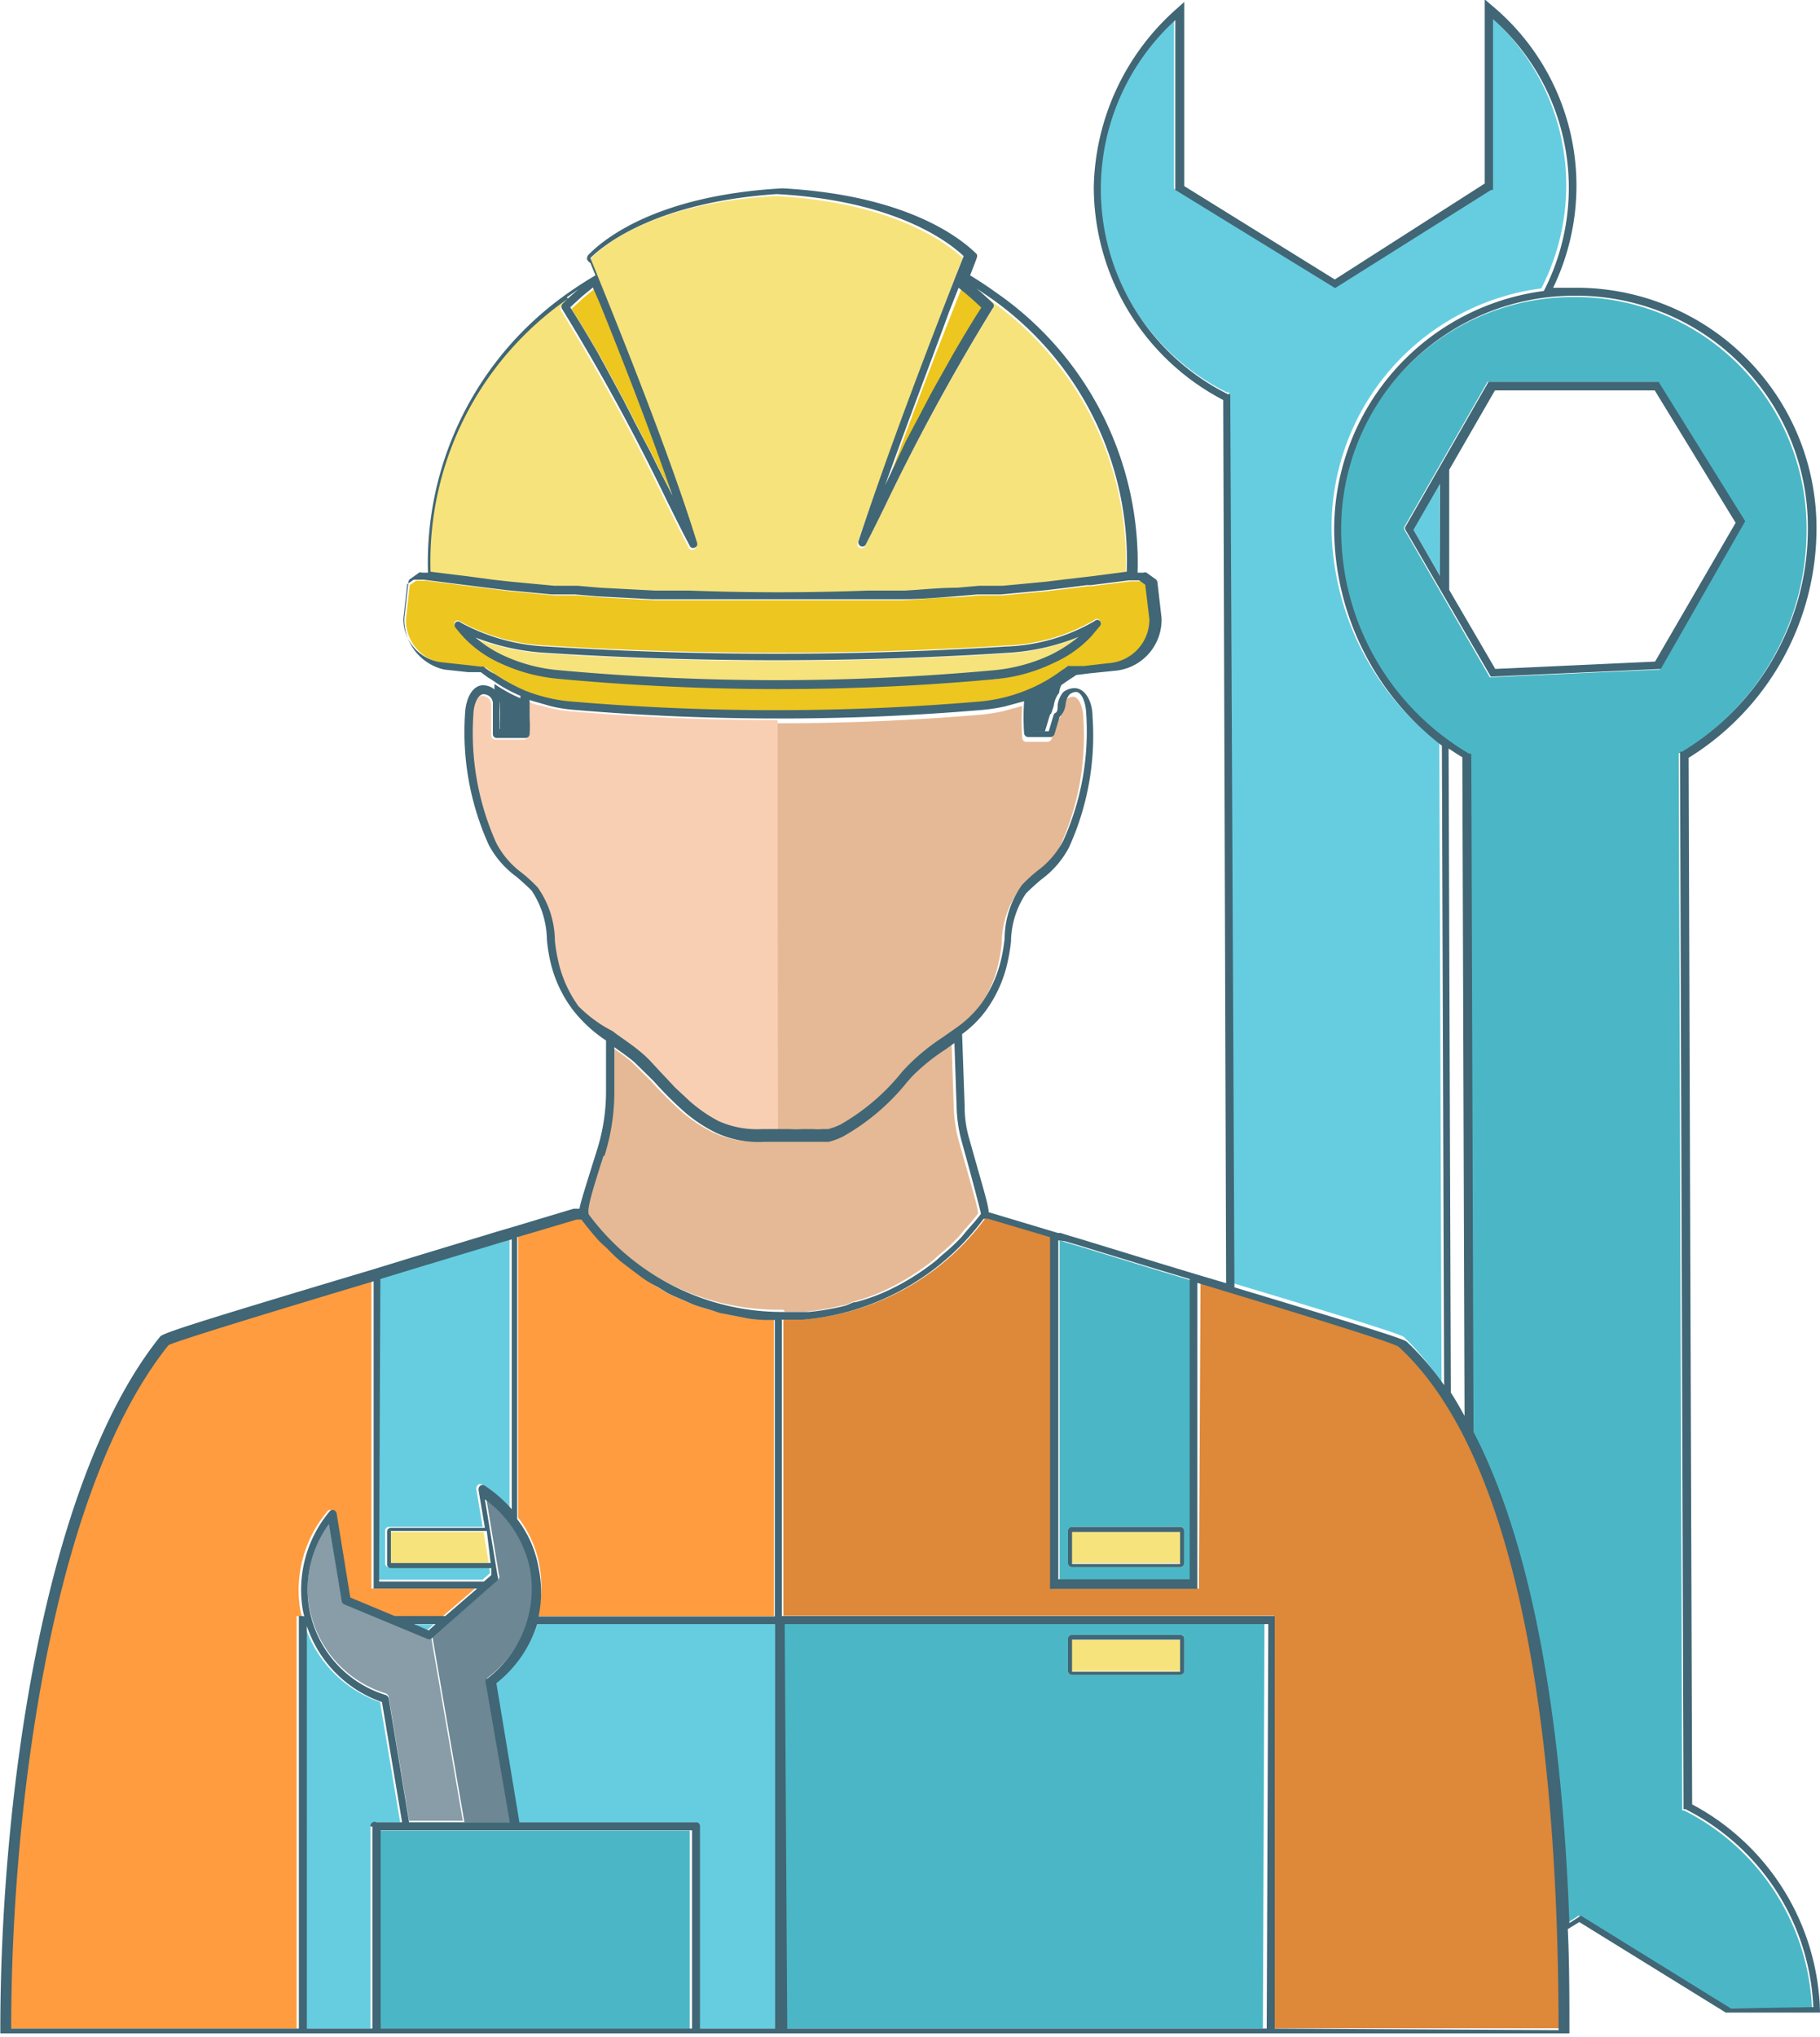
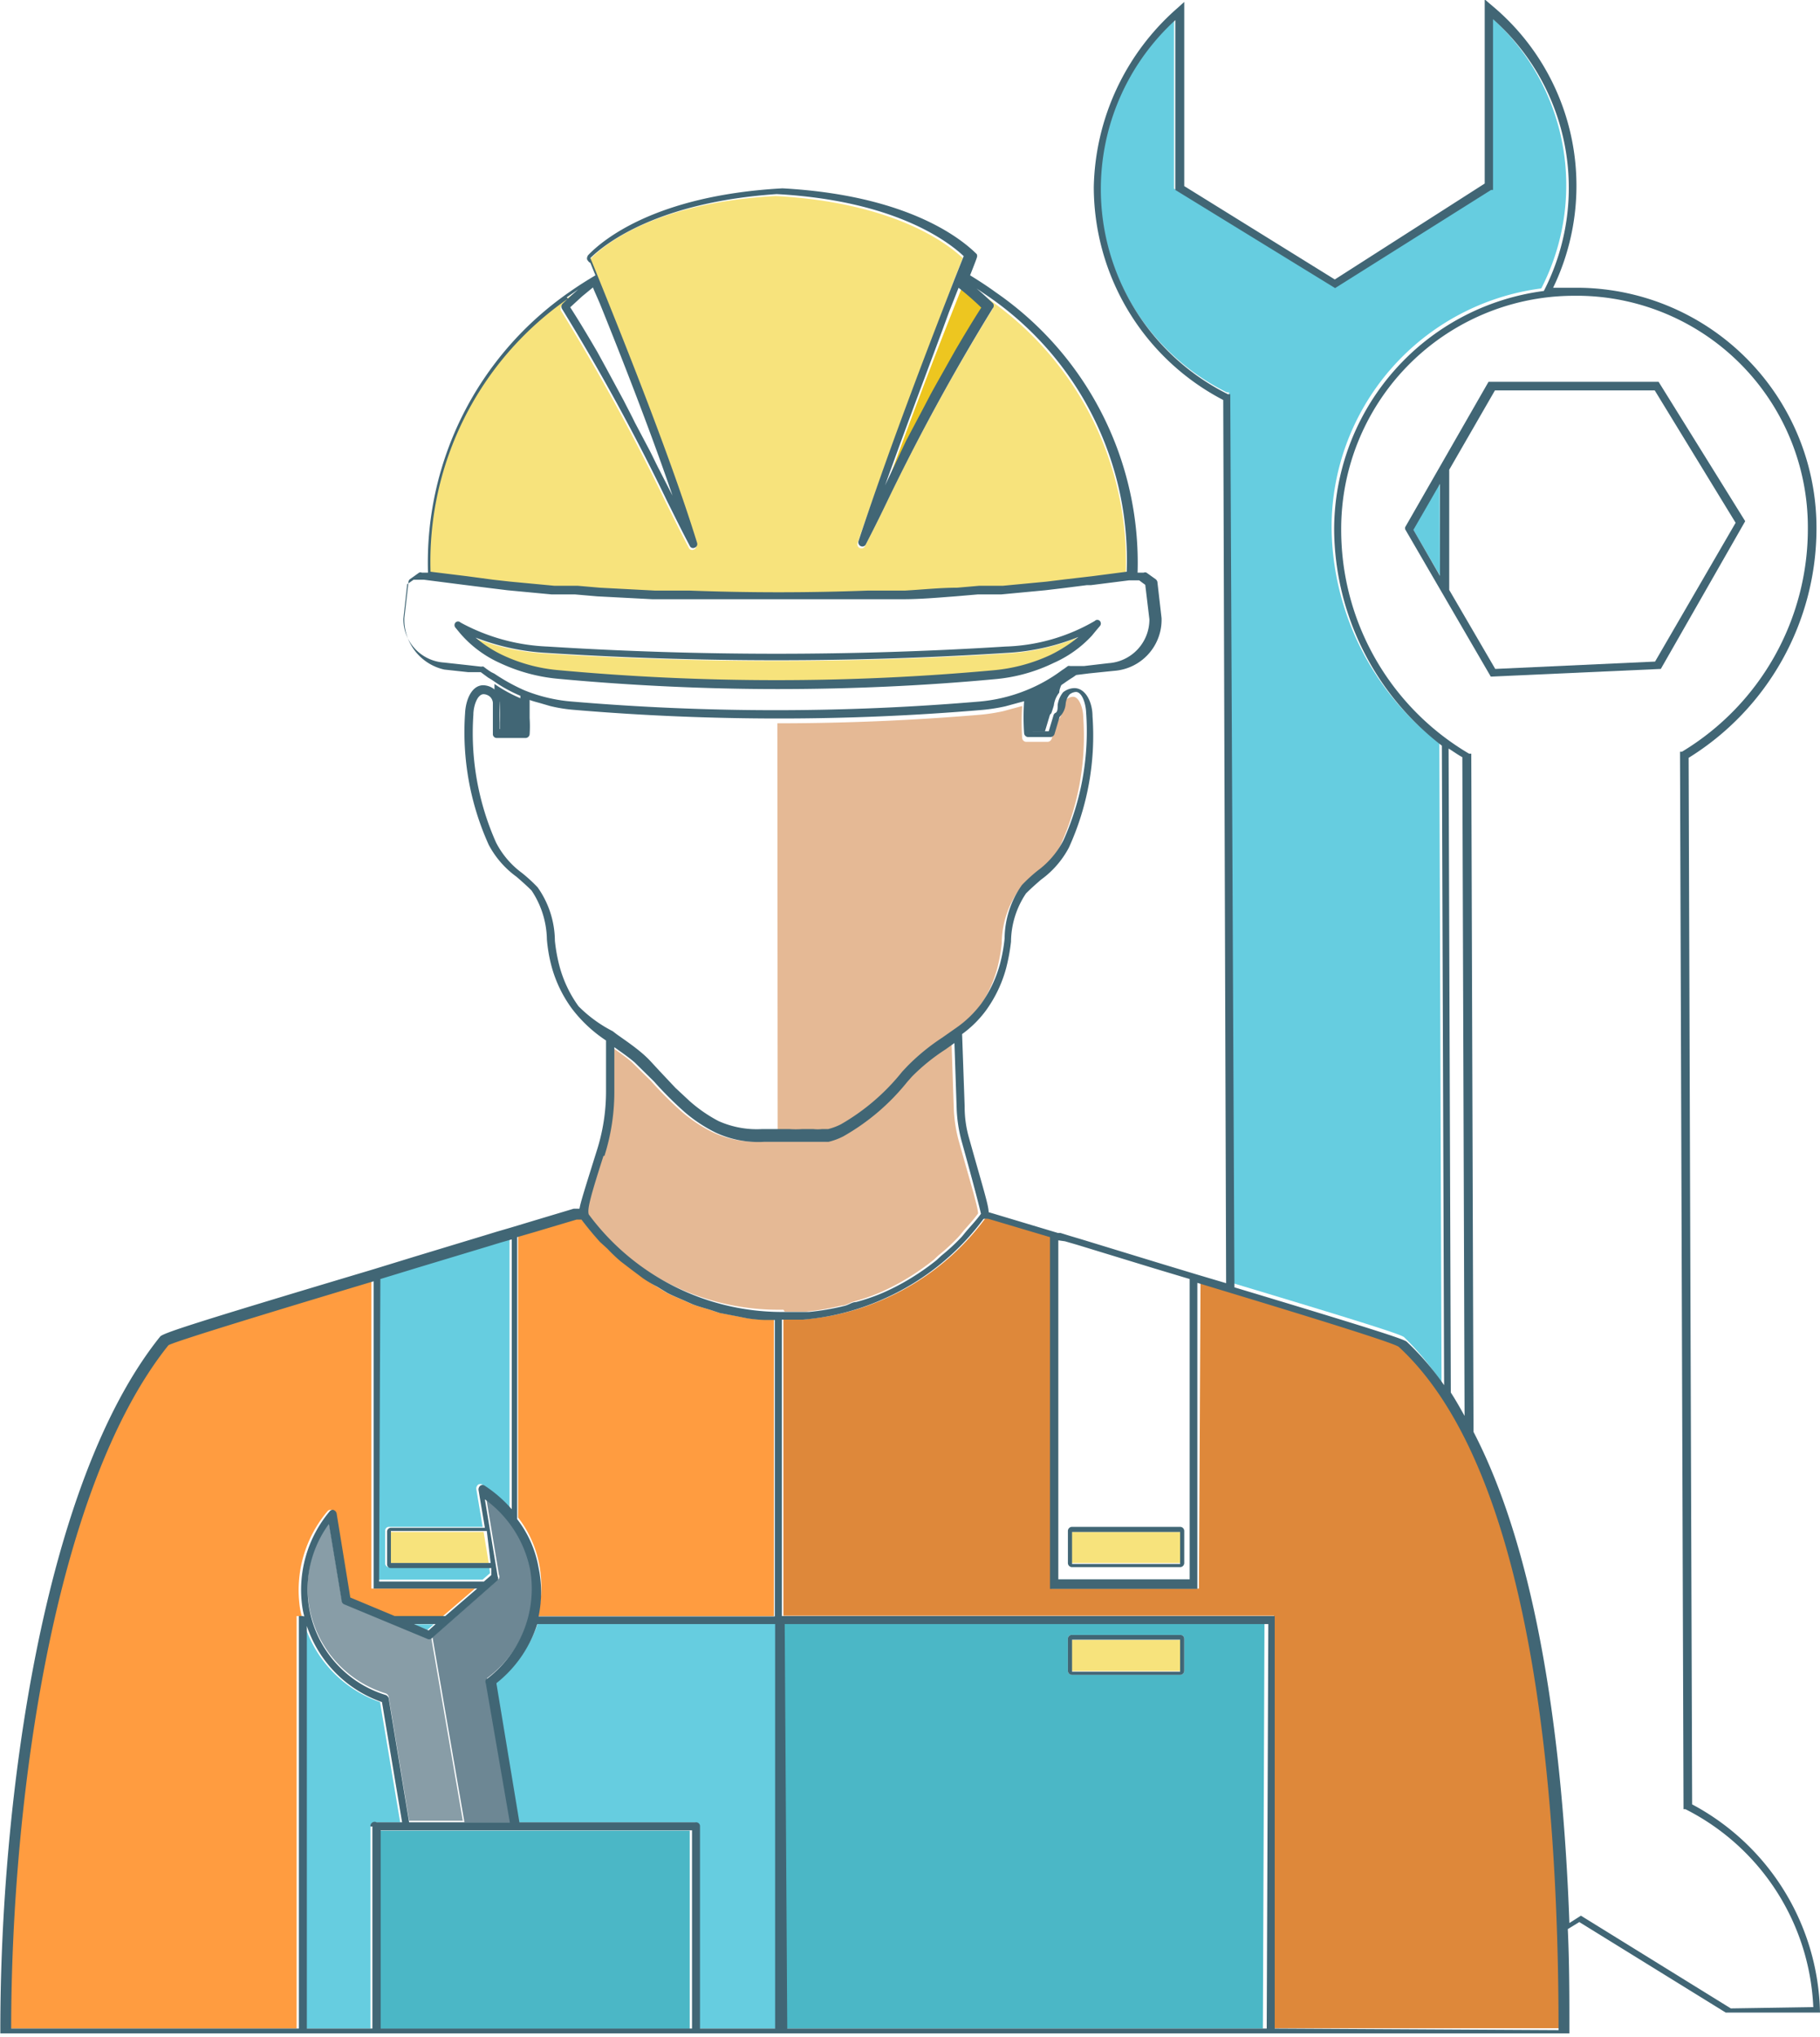
<svg xmlns="http://www.w3.org/2000/svg" id="_1" data-name="1" viewBox="0 0 56.94 63.7">
  <defs>
    <style>.cls-1{fill:#66cde0;}.cls-2{fill:#4bb7c6;}.cls-3{fill:#e5b995;}.cls-4{fill:#f9cfb3;}.cls-5{fill:#416675;}.cls-6{fill:#ff9c40;}.cls-7{fill:#edc620;}.cls-8{fill:#de883a;}.cls-9{fill:#f7e37c;}.cls-10{fill:#6d8794;}.cls-11{fill:#889da7;}</style>
  </defs>
  <g id="_10" data-name="10">
    <polygon class="cls-1" points="44.21 16.56 45.05 18 45.04 15.11 44.21 16.56" />
    <path class="cls-1" d="M406.57,246.62l0,5.34-.06,0-4.88,3.07-5-3.07v-.07l0-5.26a7.16,7.16,0,0,0,1.65,11.7l.07,0v.08l.09,27.77c4.4,1.32,5.3,1.62,5.39,1.7A8.62,8.62,0,0,1,405,289.3l-.07-20a8.59,8.59,0,0,1-3.37-6.72,7.53,7.53,0,0,1,6.56-7.5,7.05,7.05,0,0,0-1.59-8.5Z" transform="translate(-359.9 -246.06)" />
-     <path class="cls-2" d="M408.93,306.2l.36-.23,4.69,2.9h2.61a7.29,7.29,0,0,0-4-6.19l-.06,0v-.07l-.11-33,.06,0a8.14,8.14,0,0,0,3.94-7,7.24,7.24,0,0,0-7.12-7.26h-.2a7.29,7.29,0,0,0-7.28,7.32,8.12,8.12,0,0,0,4,7l.07,0v.07l.07,21.14C408,294.79,408.73,300.74,408.93,306.2Zm-5.1-43.59,0-.06,2.61-4.55,5.32,0,2.68,4.38L411.83,267l-5.32.24Z" transform="translate(-359.9 -246.06)" />
    <path class="cls-3" d="M384.23,281.52h.33a2.8,2.8,0,0,0,.41,0h.28a1.26,1.26,0,0,0,.28,0h.19a1.86,1.86,0,0,0,.4-.15,6.76,6.76,0,0,0,1.92-1.65l.16-.17a6.62,6.62,0,0,1,1.09-.89l.47-.33a3.4,3.4,0,0,0,.74-.72,3.92,3.92,0,0,0,.6-1.27,5.21,5.21,0,0,0,.14-.78,2.92,2.92,0,0,1,.54-1.67,4.9,4.9,0,0,1,.49-.45,2.72,2.72,0,0,0,.81-.95,8.29,8.29,0,0,0,.71-4c0-.26-.12-.64-.32-.64a.35.35,0,0,0-.2.08.55.55,0,0,0-.12.29.63.63,0,0,1-.19.41l-.16.54a.14.14,0,0,1-.12.09H392a.13.13,0,0,1-.12-.12,7.21,7.21,0,0,1,0-1l-.37.1-.22.06a5.65,5.65,0,0,1-.7.11c-2.11.18-4.25.27-6.37.27Z" transform="translate(-359.9 -246.06)" />
-     <path class="cls-4" d="M378,277.53a4.2,4.2,0,0,0,1.06,1h0l.13.1c.24.17.49.34.72.53a3.4,3.4,0,0,1,.38.36l.25.27.48.51.44.41a4.54,4.54,0,0,0,.91.63,2.94,2.94,0,0,0,1.37.25l.49,0h0V268.58h0c-2.14,0-4.3-.09-6.42-.27a4.69,4.69,0,0,1-.75-.12l-.24-.07c-.13,0-.27-.07-.4-.12,0,.2,0,.39,0,.57a3.81,3.81,0,0,1,0,.5.13.13,0,0,1-.13.12h-.9a.12.12,0,0,1-.12-.13c0-.14,0-.27,0-.36v0c0-.21,0-.41,0-.61a.29.29,0,0,0-.09-.19.32.32,0,0,0-.2-.08c-.2,0-.31.38-.32.64a8.41,8.41,0,0,0,.71,4,2.72,2.72,0,0,0,.81.95,4.9,4.9,0,0,1,.49.45,2.92,2.92,0,0,1,.54,1.67,5.21,5.21,0,0,0,.14.78A3.82,3.82,0,0,0,378,277.53Z" transform="translate(-359.9 -246.06)" />
    <path class="cls-5" d="M392.09,268.94h.5l.15-.5a.12.12,0,0,1,.05-.07h0s.05-.14.08-.25a.79.79,0,0,1,.17-.4c0-.12.07-.23.1-.34a4.92,4.92,0,0,1-1,.56C392.12,268.25,392.09,268.62,392.09,268.94Z" transform="translate(-359.9 -246.06)" />
    <path class="cls-5" d="M375.54,268.67v.27h.65c0-.14,0-.26,0-.35s0-.45,0-.69a4.47,4.47,0,0,1-.82-.45c0,.08,0,.17,0,.25a.58.58,0,0,1,.16.32C375.55,268.25,375.55,268.46,375.54,268.67Z" transform="translate(-359.9 -246.06)" />
    <path class="cls-6" d="M376.72,296.6h7.39v-9.27l-.34,0a4.36,4.36,0,0,1-.52-.05l-.3-.06-.57-.11-.27-.09c-.19-.06-.39-.11-.57-.18l-.27-.12c-.18-.08-.36-.15-.53-.24l-.31-.19A3.91,3.91,0,0,1,380,286l-.36-.27-.34-.26a5.25,5.25,0,0,1-.42-.4l-.23-.21c-.2-.22-.39-.45-.58-.7h0l-.15,0-1.31.39-.5.15v8.82a3.45,3.45,0,0,1,.67,1.52A3.7,3.7,0,0,1,376.72,296.6Z" transform="translate(-359.9 -246.06)" />
    <path class="cls-6" d="M370.14,293.33a.12.12,0,0,1,.12-.05.16.16,0,0,1,.1.1l.43,2.64,1.39.58h1.58l1-.86h-3.24v-9.61c-2.67.8-6.2,1.87-6.42,2-3.6,4.49-4.9,14.29-4.92,21.37h9V296.6h.16a2.3,2.3,0,0,1-.06-.28A3.82,3.82,0,0,1,370.14,293.33Z" transform="translate(-359.9 -246.06)" />
-     <path class="cls-7" d="M393.24,267l.11-.08a.11.11,0,0,1,.07,0l.43,0,.77-.09a1.37,1.37,0,0,0,1.28-1.37l-.13-1.08-.19-.14-.15,0-.17,0-1.19.15-.13,0-.71.09-.59.07-1.38.13-.31,0-.42,0-.7.06c-.54,0-1.09.06-1.64.09H388l-.38,0-.55,0c-.95,0-1.87,0-2.8,0h0c-.92,0-1.86,0-2.8,0l-.55,0-.38,0h-.15l-1.73-.09-.69-.06-.42,0-.31,0-1.38-.13-.57-.07-.8-.1-1.25-.16-.18,0-.14,0-.2.14-.12,1.08a1.36,1.36,0,0,0,1.27,1.37l.73.08.44.05a.11.11,0,0,1,.07,0,2.49,2.49,0,0,0,.24.17l.1.07a6,6,0,0,0,.94.52,5,5,0,0,0,1.48.35,75.4,75.4,0,0,0,12.75,0,5.07,5.07,0,0,0,1.41-.33,4.91,4.91,0,0,0,1.16-.64Zm-2.21.27c-2.26.21-4.54.31-6.8.31s-4.59-.11-6.86-.32a5.45,5.45,0,0,1-1.85-.5,3.57,3.57,0,0,1-1.24-.93l-.14-.17a.12.12,0,0,1,0-.16.11.11,0,0,1,.16,0,6.21,6.21,0,0,0,2.72.75,114.2,114.2,0,0,0,14.33,0,5.9,5.9,0,0,0,2.79-.8.11.11,0,0,1,.16,0,.12.12,0,0,1,0,.16l-.11.13-.14.17a3.61,3.61,0,0,1-1.19.85A5.25,5.25,0,0,1,391,267.3Z" transform="translate(-359.9 -246.06)" />
    <path class="cls-3" d="M384.45,287.08h.09l.46,0h0l.12,0a8,8,0,0,0,1.11-.19c.13,0,.24-.08.36-.12a6.1,6.1,0,0,0,.82-.28h0a7.16,7.16,0,0,0,.87-.45h0a7.73,7.73,0,0,0,.83-.58l.15-.14a6.1,6.1,0,0,0,.59-.54c.09-.09.16-.19.24-.28s.28-.31.41-.49c0-.19-.27-1.07-.61-2.29a4.5,4.5,0,0,1-.15-1l-.07-2.05-.28.2a6.2,6.2,0,0,0-1.05.85l-.15.17a6.94,6.94,0,0,1-2,1.7,2.09,2.09,0,0,1-.46.17l-.1,0h-.11l-.3,0h-1l-.51,0a3.16,3.16,0,0,1-1.49-.28,4.56,4.56,0,0,1-1-.66,11.53,11.53,0,0,1-.87-.86l-.08-.09-.61-.6c-.2-.17-.42-.32-.63-.47v1.4a6.61,6.61,0,0,1-.31,2c-.42,1.31-.51,1.67-.53,1.77l0,0a7.53,7.53,0,0,0,6,3.05h.22Z" transform="translate(-359.9 -246.06)" />
    <path class="cls-8" d="M397.41,295.62v.12H392.8v-11l-1.92-.57a.58.58,0,0,0-.16,0h0a7.81,7.81,0,0,1-3.19,2.53,7.68,7.68,0,0,1-2.46.62h0l-.57,0h-.09v9.27h15.35v12.9h9c0-7.68-.9-17.57-5-21.37-.21-.12-4.22-1.33-6.3-2Z" transform="translate(-359.9 -246.06)" />
    <path class="cls-9" d="M377,266.5a7.23,7.23,0,0,1-2.24-.48,3.77,3.77,0,0,0,.85.55,5.15,5.15,0,0,0,1.76.47,74.55,74.55,0,0,0,13.61,0,5.34,5.34,0,0,0,1.77-.48,4.5,4.5,0,0,0,.87-.56,7,7,0,0,1-2.27.5A112.64,112.64,0,0,1,377,266.5Z" transform="translate(-359.9 -246.06)" />
-     <path class="cls-7" d="M378.15,255.38l-.37.34c.29.45.57.92.85,1.4l.29.53.54,1c.11.22.23.44.34.67l.45.85c.11.21.21.43.32.64l.41.8c-.73-2.11-1.68-4.51-2.27-6-.08-.19-.16-.36-.22-.51Z" transform="translate(-359.9 -246.06)" />
    <path class="cls-1" d="M375.36,298.7l.72,4.35h5.53a.12.12,0,0,1,.12.13v6.32h2.43l0-6.07,0-6.58h-7.44A3.84,3.84,0,0,1,375.36,298.7Z" transform="translate(-359.9 -246.06)" />
    <path class="cls-1" d="M369.44,296.91V309.5h2.05v-6.32a.13.13,0,0,1,.13-.13h.8l-.63-3.76A3.78,3.78,0,0,1,369.44,296.91Z" transform="translate(-359.9 -246.06)" />
    <polygon class="cls-1" points="13.35 50.99 13.57 50.8 12.88 50.8 13.35 50.99" />
    <path class="cls-2" d="M399.46,296.85H384.33l.08,12.65h15Zm-6.15,1.46v-1a.12.12,0,0,1,.13-.12h3.38a.12.12,0,0,1,.13.12v1a.13.13,0,0,1-.13.13h-3.38A.13.13,0,0,1,393.31,298.31Z" transform="translate(-359.9 -246.06)" />
    <path class="cls-1" d="M375.21,295.07h-3.14a.12.12,0,0,1-.12-.13v-1a.12.12,0,0,1,.12-.13H375l-.2-1.19a.16.16,0,0,1,.06-.13.12.12,0,0,1,.13,0,4.08,4.08,0,0,1,.85.74v-8.44l-.35.1-.36.11-2.22.67-1.18.36v9.43H375l.23-.2Z" transform="translate(-359.9 -246.06)" />
-     <path class="cls-2" d="M397.16,295.49V286.1l-1.1-.33-2.42-.74-.38-.11-.21-.07v10.64Zm-3.85-.55v-1a.13.13,0,0,1,.13-.13h3.38a.13.13,0,0,1,.13.13v1a.13.13,0,0,1-.13.13h-3.38A.13.13,0,0,1,393.31,294.94Z" transform="translate(-359.9 -246.06)" />
    <polygon class="cls-9" points="12.17 48.88 15.29 48.88 15.13 47.91 12.17 47.91 12.17 48.88" />
    <rect class="cls-9" x="33.53" y="51.29" width="3.39" height="0.97" />
    <rect class="cls-9" x="33.53" y="47.91" width="3.39" height="0.97" />
    <path class="cls-10" d="M375.14,298.54a3.54,3.54,0,0,0,1.39-3.42,3.58,3.58,0,0,0-1.42-2.22l.4,2.41a.13.13,0,0,1,0,.12l-2.08,1.83,1,5.79h1.47l-.72-4.39A.14.14,0,0,1,375.14,298.54Z" transform="translate(-359.9 -246.06)" />
    <path class="cls-11" d="M373.39,297.26l0,0a.13.13,0,0,1-.13,0l-2.6-1.08a.13.13,0,0,1-.07-.1l-.4-2.41a3.46,3.46,0,0,0,1.78,5.35.15.15,0,0,1,.09.1l.64,3.88h1.68Z" transform="translate(-359.9 -246.06)" />
    <path class="cls-7" d="M387.63,261.28l.7-1.39.53-1,.23-.44c.18-.34.37-.67.56-1l.22-.39c.27-.46.54-.91.81-1.33a9.23,9.23,0,0,0-.71-.62l-.3.76C389.14,257.21,388.37,259.21,387.63,261.28Z" transform="translate(-359.9 -246.06)" />
    <path class="cls-9" d="M373.34,264l1.14.14.45.06.37.05.54.06,1.38.13.31,0,.42,0,.69.06,1.72.09h.16l.37,0c.18,0,.36,0,.55,0,1.88.07,3.7.07,5.58,0l.55,0,.37,0h.24c.54,0,1.09-.05,1.63-.09l.69-.06.43,0,.31,0,1.37-.13.57-.07.86-.1,1.08-.14a10,10,0,0,0-4.33-8.61l-.37-.25c.17.14.34.3.51.46a.12.12,0,0,1,0,.16,66.8,66.8,0,0,0-3.37,6.18q-.3.62-.6,1.2a.12.12,0,0,1-.16.06.13.13,0,0,1-.07-.16c1.09-3.18,2.46-6.68,3-8.18l.29-.73c-.5-.47-2.17-1.74-5.85-1.94-3.7.2-5.35,1.48-5.83,2l.18.44c.56,1.39,2.28,5.61,3.16,8.47a.12.12,0,0,1-.08.15.11.11,0,0,1-.15-.06c-.24-.45-.47-.92-.71-1.4a66.33,66.33,0,0,0-3.28-6,.14.14,0,0,1,0-.16c.16-.16.34-.32.5-.46l-.36.25A10,10,0,0,0,373.34,264Z" transform="translate(-359.9 -246.06)" />
    <polygon class="cls-2" points="12.26 57.25 11.84 57.25 11.84 63.45 12.01 63.45 21.58 63.45 21.58 57.25 12.26 57.25" />
    <path class="cls-5" d="M416.84,309a7.54,7.54,0,0,0-4-6.51l-.11-32.73a8.44,8.44,0,0,0,4-7.19,7.51,7.51,0,0,0-7.37-7.51h-.21q-.33,0-.66,0a7.33,7.33,0,0,0-1.93-8.84l-.21-.18,0,5.76-4.69,3-4.71-2.92,0-5.76-.21.19a7.63,7.63,0,0,0-2.62,5.6,7.52,7.52,0,0,0,4.05,6.66l.09,27.62-.91-.27-1.19-.36-2.42-.74-.37-.11-.29-.09H393l-2-.6-.17-.05h0c0-.22-.18-.77-.61-2.31a3.5,3.5,0,0,1-.14-1L390,278.4a3.42,3.42,0,0,0,.74-.73,4.06,4.06,0,0,0,.64-1.34,6,6,0,0,0,.15-.82A2.75,2.75,0,0,1,392,274c.16-.16.32-.3.47-.43a2.92,2.92,0,0,0,.87-1,8.43,8.43,0,0,0,.74-4.11c0-.43-.21-.88-.57-.88a.59.59,0,0,0-.35.13s0,0,0,0a.79.79,0,0,0-.17.4c0,.11,0,.22-.08.25h0a.12.12,0,0,0-.05.07l-.15.5h-.5c0-.32,0-.69.06-1a4.92,4.92,0,0,0,1-.56l.12-.08.08-.05.1-.07.4-.05.78-.08a1.6,1.6,0,0,0,1.49-1.65l-.13-1.13a.15.15,0,0,0-.06-.09l-.28-.2a.1.1,0,0,0-.09,0l-.19,0h0a10.27,10.27,0,0,0-4.44-8.77c-.26-.19-.54-.37-.8-.53.19-.48.2-.52.21-.55a.15.15,0,0,0,0-.11c-.55-.55-2.25-1.85-6.08-2.06-4,.22-5.65,1.64-6.08,2.09,0,0-.08.11,0,.18a.13.13,0,0,0,.07.06l.16.39c-.27.16-.54.33-.81.52a10.29,10.29,0,0,0-4.43,8.78h0l-.19,0a.1.1,0,0,0-.09,0l-.28.2a.11.11,0,0,0-.05.09l-.13,1.13A1.6,1.6,0,0,0,373.8,267l.74.08.4,0,.23.17.1.06.09.06a4.47,4.47,0,0,0,.82.45q0,.36,0,.69c0,.09,0,.21,0,.35h-.65v-.27c0-.21,0-.42,0-.65a.58.58,0,0,0-.16-.32l0,0a.59.59,0,0,0-.35-.13c-.36,0-.55.45-.57.88a8.55,8.55,0,0,0,.74,4.11,2.92,2.92,0,0,0,.87,1c.15.13.31.27.47.43a2.83,2.83,0,0,1,.48,1.53,4.82,4.82,0,0,0,.14.82,4,4,0,0,0,.64,1.34,4.32,4.32,0,0,0,1.07,1v1.58a6.09,6.09,0,0,1-.3,1.9c-.36,1.15-.5,1.59-.53,1.78l-.18,0-1.3.39-.63.19-.48.14-.36.11-2.21.67-1.27.39c-5.62,1.68-6.6,2-6.69,2.11-3.68,4.58-5,14.54-5,21.67v.12H409v-.12c0-1,0-2.07-.05-3.14l.36-.22,4.58,2.83,0,0h2.94Zm-18.45-50.53v-.08l-.07,0a7.16,7.16,0,0,1-1.65-11.7l0,5.26V252l5,3.07,4.88-3.07.06,0,0-5.34a7.05,7.05,0,0,1,1.59,8.5,7.53,7.53,0,0,0-6.56,7.5,8.59,8.59,0,0,0,3.37,6.72l.07,20a8.62,8.62,0,0,0-1.17-1.36c-.09-.08-1-.38-5.39-1.7Zm6.83,11c.15.09.28.19.43.27l.07,20.6c-.14-.25-.28-.5-.43-.73Zm-12,15.41.38.11,2.42.74,1.1.33v9.39h-4.11V284.85Zm-5.63-23.64c.74-2.07,1.51-4.07,2-5.42l.3-.76a9.23,9.23,0,0,1,.71.62c-.27.42-.54.87-.81,1.33l-.22.39c-.19.34-.38.67-.56,1l-.23.44-.53,1Zm-9.14-6.19c.06.15.14.32.22.51.59,1.46,1.54,3.86,2.27,6l-.41-.8c-.11-.21-.21-.43-.32-.64l-.45-.85c-.11-.23-.23-.45-.34-.67l-.54-1-.29-.53c-.28-.48-.56-.95-.85-1.4l.37-.34Zm-.82.31.36-.25c-.16.14-.34.3-.5.46a.14.14,0,0,0,0,.16,66.33,66.33,0,0,1,3.28,6c.24.48.47.95.71,1.4a.11.11,0,0,0,.15.06.12.12,0,0,0,.08-.15c-.88-2.86-2.6-7.08-3.16-8.47l-.18-.44c.48-.47,2.13-1.75,5.83-2,3.68.2,5.35,1.47,5.85,1.94l-.29.73c-.58,1.5-1.95,5-3,8.18a.13.13,0,0,0,.07.16.12.12,0,0,0,.16-.06q.3-.58.6-1.2a66.8,66.8,0,0,1,3.37-6.18.12.12,0,0,0,0-.16c-.17-.16-.34-.32-.51-.46l.37.25a10,10,0,0,1,4.33,8.61l-1.08.14-.86.1-.57.07-1.37.13-.31,0-.43,0-.69.06c-.54,0-1.09.06-1.63.09h-.24l-.37,0-.55,0c-1.88.07-3.7.07-5.58,0-.19,0-.37,0-.55,0l-.37,0h-.16l-1.72-.09-.69-.06-.42,0-.31,0-1.38-.13-.54-.06-.37-.05-.45-.06-1.14-.14A10,10,0,0,1,377.67,255.4Zm-2.36,11.72a2.49,2.49,0,0,1-.24-.17.11.11,0,0,0-.07,0l-.44-.05-.73-.08a1.36,1.36,0,0,1-1.27-1.37l.12-1.08.2-.14.14,0,.18,0,1.25.16.8.1.57.07,1.38.13.31,0,.42,0,.69.06,1.73.09h.15l.38,0,.55,0c.94,0,1.88,0,2.8,0h0c.91,0,1.85,0,2.8,0l.55,0,.38,0h.23c.55,0,1.1-.05,1.64-.09l.7-.06.42,0,.31,0,1.38-.13.59-.07.71-.09.13,0,1.19-.15.17,0,.15,0,.19.14.13,1.08a1.37,1.37,0,0,1-1.28,1.37l-.77.09-.43,0a.11.11,0,0,0-.07,0l-.11.08-.09.06a4.91,4.91,0,0,1-1.16.64,5.07,5.07,0,0,1-1.41.33,75.4,75.4,0,0,1-12.75,0,5,5,0,0,1-1.48-.35,6,6,0,0,1-.94-.52ZM378,277.53a3.82,3.82,0,0,1-.6-1.27,5.21,5.21,0,0,1-.14-.78,2.92,2.92,0,0,0-.54-1.67,4.9,4.9,0,0,0-.49-.45,2.72,2.72,0,0,1-.81-.95,8.41,8.41,0,0,1-.71-4c0-.26.12-.64.32-.64a.32.32,0,0,1,.2.08.29.29,0,0,1,.09.19c0,.2,0,.4,0,.61v0c0,.09,0,.22,0,.36a.12.12,0,0,0,.12.13h.9a.13.13,0,0,0,.13-.12,3.81,3.81,0,0,0,0-.5c0-.18,0-.37,0-.57.13.05.27.08.4.12l.24.07a4.69,4.69,0,0,0,.75.12c2.12.18,4.28.27,6.42.27h0c2.12,0,4.26-.09,6.37-.27a5.65,5.65,0,0,0,.7-.11l.22-.06.37-.1a7.21,7.21,0,0,0,0,1,.13.13,0,0,0,.12.12h.71a.14.14,0,0,0,.12-.09l.16-.54a.63.63,0,0,0,.19-.41.55.55,0,0,1,.12-.29.35.35,0,0,1,.2-.08c.2,0,.31.38.32.64a8.29,8.29,0,0,1-.71,4,2.72,2.72,0,0,1-.81.95,4.9,4.9,0,0,0-.49.45,2.92,2.92,0,0,0-.54,1.67,5.21,5.21,0,0,1-.14.78,3.92,3.92,0,0,1-.6,1.27,3.4,3.4,0,0,1-.74.72l-.47.33a6.62,6.62,0,0,0-1.09.89l-.16.17a6.76,6.76,0,0,1-1.92,1.65,1.86,1.86,0,0,1-.4.15h-.19a1.26,1.26,0,0,1-.28,0H385a2.8,2.8,0,0,1-.41,0h-.35l-.49,0a2.94,2.94,0,0,1-1.37-.25,4.54,4.54,0,0,1-.91-.63l-.44-.41-.48-.51-.25-.27a3.4,3.4,0,0,0-.38-.36c-.23-.19-.48-.36-.72-.53l-.13-.1h0A4.2,4.2,0,0,1,378,277.53Zm.81,4.68a6.61,6.61,0,0,0,.31-2v-1.4c.21.15.43.3.63.47l.61.6.08.09a11.53,11.53,0,0,0,.87.86,4.56,4.56,0,0,0,1,.66,3.16,3.16,0,0,0,1.49.28l.51,0h1l.3,0h.11l.1,0a2.09,2.09,0,0,0,.46-.17,6.94,6.94,0,0,0,2-1.7l.15-.17a6.2,6.2,0,0,1,1.05-.85l.28-.2.07,2.05a4.5,4.5,0,0,0,.15,1c.34,1.22.57,2.1.61,2.29-.13.18-.27.33-.41.49s-.15.19-.24.28a6.1,6.1,0,0,1-.59.54l-.15.14a7.73,7.73,0,0,1-.83.58h0a7.16,7.16,0,0,1-.87.45h0a6.1,6.1,0,0,1-.82.28c-.12,0-.23.09-.36.12a8,8,0,0,1-1.11.19l-.12,0h0l-.46,0h-.31a7.53,7.53,0,0,1-6-3.05l0,0C378.27,283.88,378.36,283.52,378.78,282.21Zm-2.18,2.38,1.31-.39.15,0h0c.19.25.38.48.58.7l.23.21a5.25,5.25,0,0,0,.42.4l.34.26.36.27a3.91,3.91,0,0,0,.44.26l.31.19c.17.09.35.16.53.24l.27.12c.18.07.38.12.57.18l.27.09.57.11.3.06a4.36,4.36,0,0,0,.52.05l.34,0v9.27h-7.39a3.7,3.7,0,0,0,0-1.52,3.45,3.45,0,0,0-.67-1.52v-8.82Zm-.78,18.46h-3.15l-.64-3.88a.15.15,0,0,0-.09-.1,3.46,3.46,0,0,1-1.78-5.35l.4,2.41a.13.13,0,0,0,.07.1l2.6,1.08a.13.13,0,0,0,.13,0l0,0,2.08-1.83a.13.13,0,0,0,0-.12l-.4-2.41a3.58,3.58,0,0,1,1.42,2.22,3.54,3.54,0,0,1-1.39,3.42.14.14,0,0,0,0,.12Zm-3-6.2h.68l-.22.2Zm2.4-1.91h-3.12v-1h3Zm-3.45-8.88,1.18-.36,2.22-.67.36-.11.35-.1v8.44a4.08,4.08,0,0,0-.85-.74.12.12,0,0,0-.13,0,.16.16,0,0,0-.06.13l.2,1.19h-2.94a.12.12,0,0,0-.12.13v1a.12.12,0,0,0,.12.13h3.14l0,.22-.23.2h-3.28Zm-2.43,10.54h-.12v12.9h-9c0-7.08,1.32-16.88,4.92-21.37.22-.13,3.75-1.2,6.42-2v9.61h3.24l-1,.86h-1.58l-1.39-.58-.43-2.64a.16.16,0,0,0-.1-.1.12.12,0,0,0-.12.05,3.82,3.82,0,0,0-.85,3,2.3,2.3,0,0,0,.06.28Zm2.18,6.58v6.32h-2.05V296.91a3.78,3.78,0,0,0,2.35,2.38l.63,3.76h-.8A.13.13,0,0,0,371.49,303.18Zm10,6.32h-9.74v-6.2h9.74Zm.25,0v-6.32a.12.12,0,0,0-.12-.13h-5.53l-.72-4.35a3.84,3.84,0,0,0,1.28-1.85h7.44l0,6.58,0,6.07Zm17.73,0h-15l-.08-12.65h15.13Zm.25,0V296.6H384.36v-9.27h.09l.57,0h0a7.68,7.68,0,0,0,2.46-.62,7.81,7.81,0,0,0,3.19-2.53h0a.58.58,0,0,1,.16,0l1.92.57v11h4.61v-9.57c2.08.63,6.09,1.84,6.3,2,4.13,3.8,5,13.69,5,21.37Zm14.27-.63-4.69-2.9-.36.23c-.2-5.46-.95-11.41-3-15.36l-.07-21.14v-.07l-.07,0a8.12,8.12,0,0,1-4-7,7.29,7.29,0,0,1,7.28-7.32h.2a7.24,7.24,0,0,1,7.12,7.26,8.14,8.14,0,0,1-3.94,7l-.06,0,.11,33v.07l.06,0a7.29,7.29,0,0,1,4,6.19Z" transform="translate(-359.9 -246.06)" />
    <path class="cls-5" d="M411.79,258l-5.32,0-2.61,4.55,0,.06,2.68,4.61,5.32-.24,2.64-4.62Zm-7.67,4.63.83-1.44v2.88Zm7.56,4.12-5,.23-1.44-2.47,0-3.76,1.43-2.48,5,0,2.53,4.14Z" transform="translate(-359.9 -246.06)" />
    <path class="cls-5" d="M384.23,267.61c2.26,0,4.54-.1,6.8-.31a5.25,5.25,0,0,0,1.84-.51,3.61,3.61,0,0,0,1.19-.85l.14-.17.11-.13a.12.12,0,0,0,0-.16.11.11,0,0,0-.16,0,5.9,5.9,0,0,1-2.79.8,114.2,114.2,0,0,1-14.33,0,6.21,6.21,0,0,1-2.72-.75.11.11,0,0,0-.16,0,.12.12,0,0,0,0,.16l.14.17a3.57,3.57,0,0,0,1.24.93,5.45,5.45,0,0,0,1.85.5C379.64,267.5,382,267.61,384.23,267.61ZM374.78,266a7.23,7.23,0,0,0,2.24.48,112.64,112.64,0,0,0,14.35,0,7,7,0,0,0,2.27-.5,4.5,4.5,0,0,1-.87.56,5.34,5.34,0,0,1-1.77.48,74.55,74.55,0,0,1-13.61,0,5.15,5.15,0,0,1-1.76-.47A3.77,3.77,0,0,1,374.78,266Z" transform="translate(-359.9 -246.06)" />
    <path class="cls-5" d="M393.44,298.44h3.38a.13.13,0,0,0,.13-.13v-1a.12.12,0,0,0-.13-.12h-3.38a.12.12,0,0,0-.13.12v1A.13.13,0,0,0,393.44,298.44Zm0-1.1h3.38v1h-3.38Z" transform="translate(-359.9 -246.06)" />
    <path class="cls-5" d="M393.44,295.07h3.38a.13.13,0,0,0,.13-.13v-1a.13.13,0,0,0-.13-.13h-3.38a.13.13,0,0,0-.13.13v1A.13.13,0,0,0,393.44,295.07Zm0-1.1h3.38v1h-3.38Z" transform="translate(-359.9 -246.06)" />
  </g>
</svg>